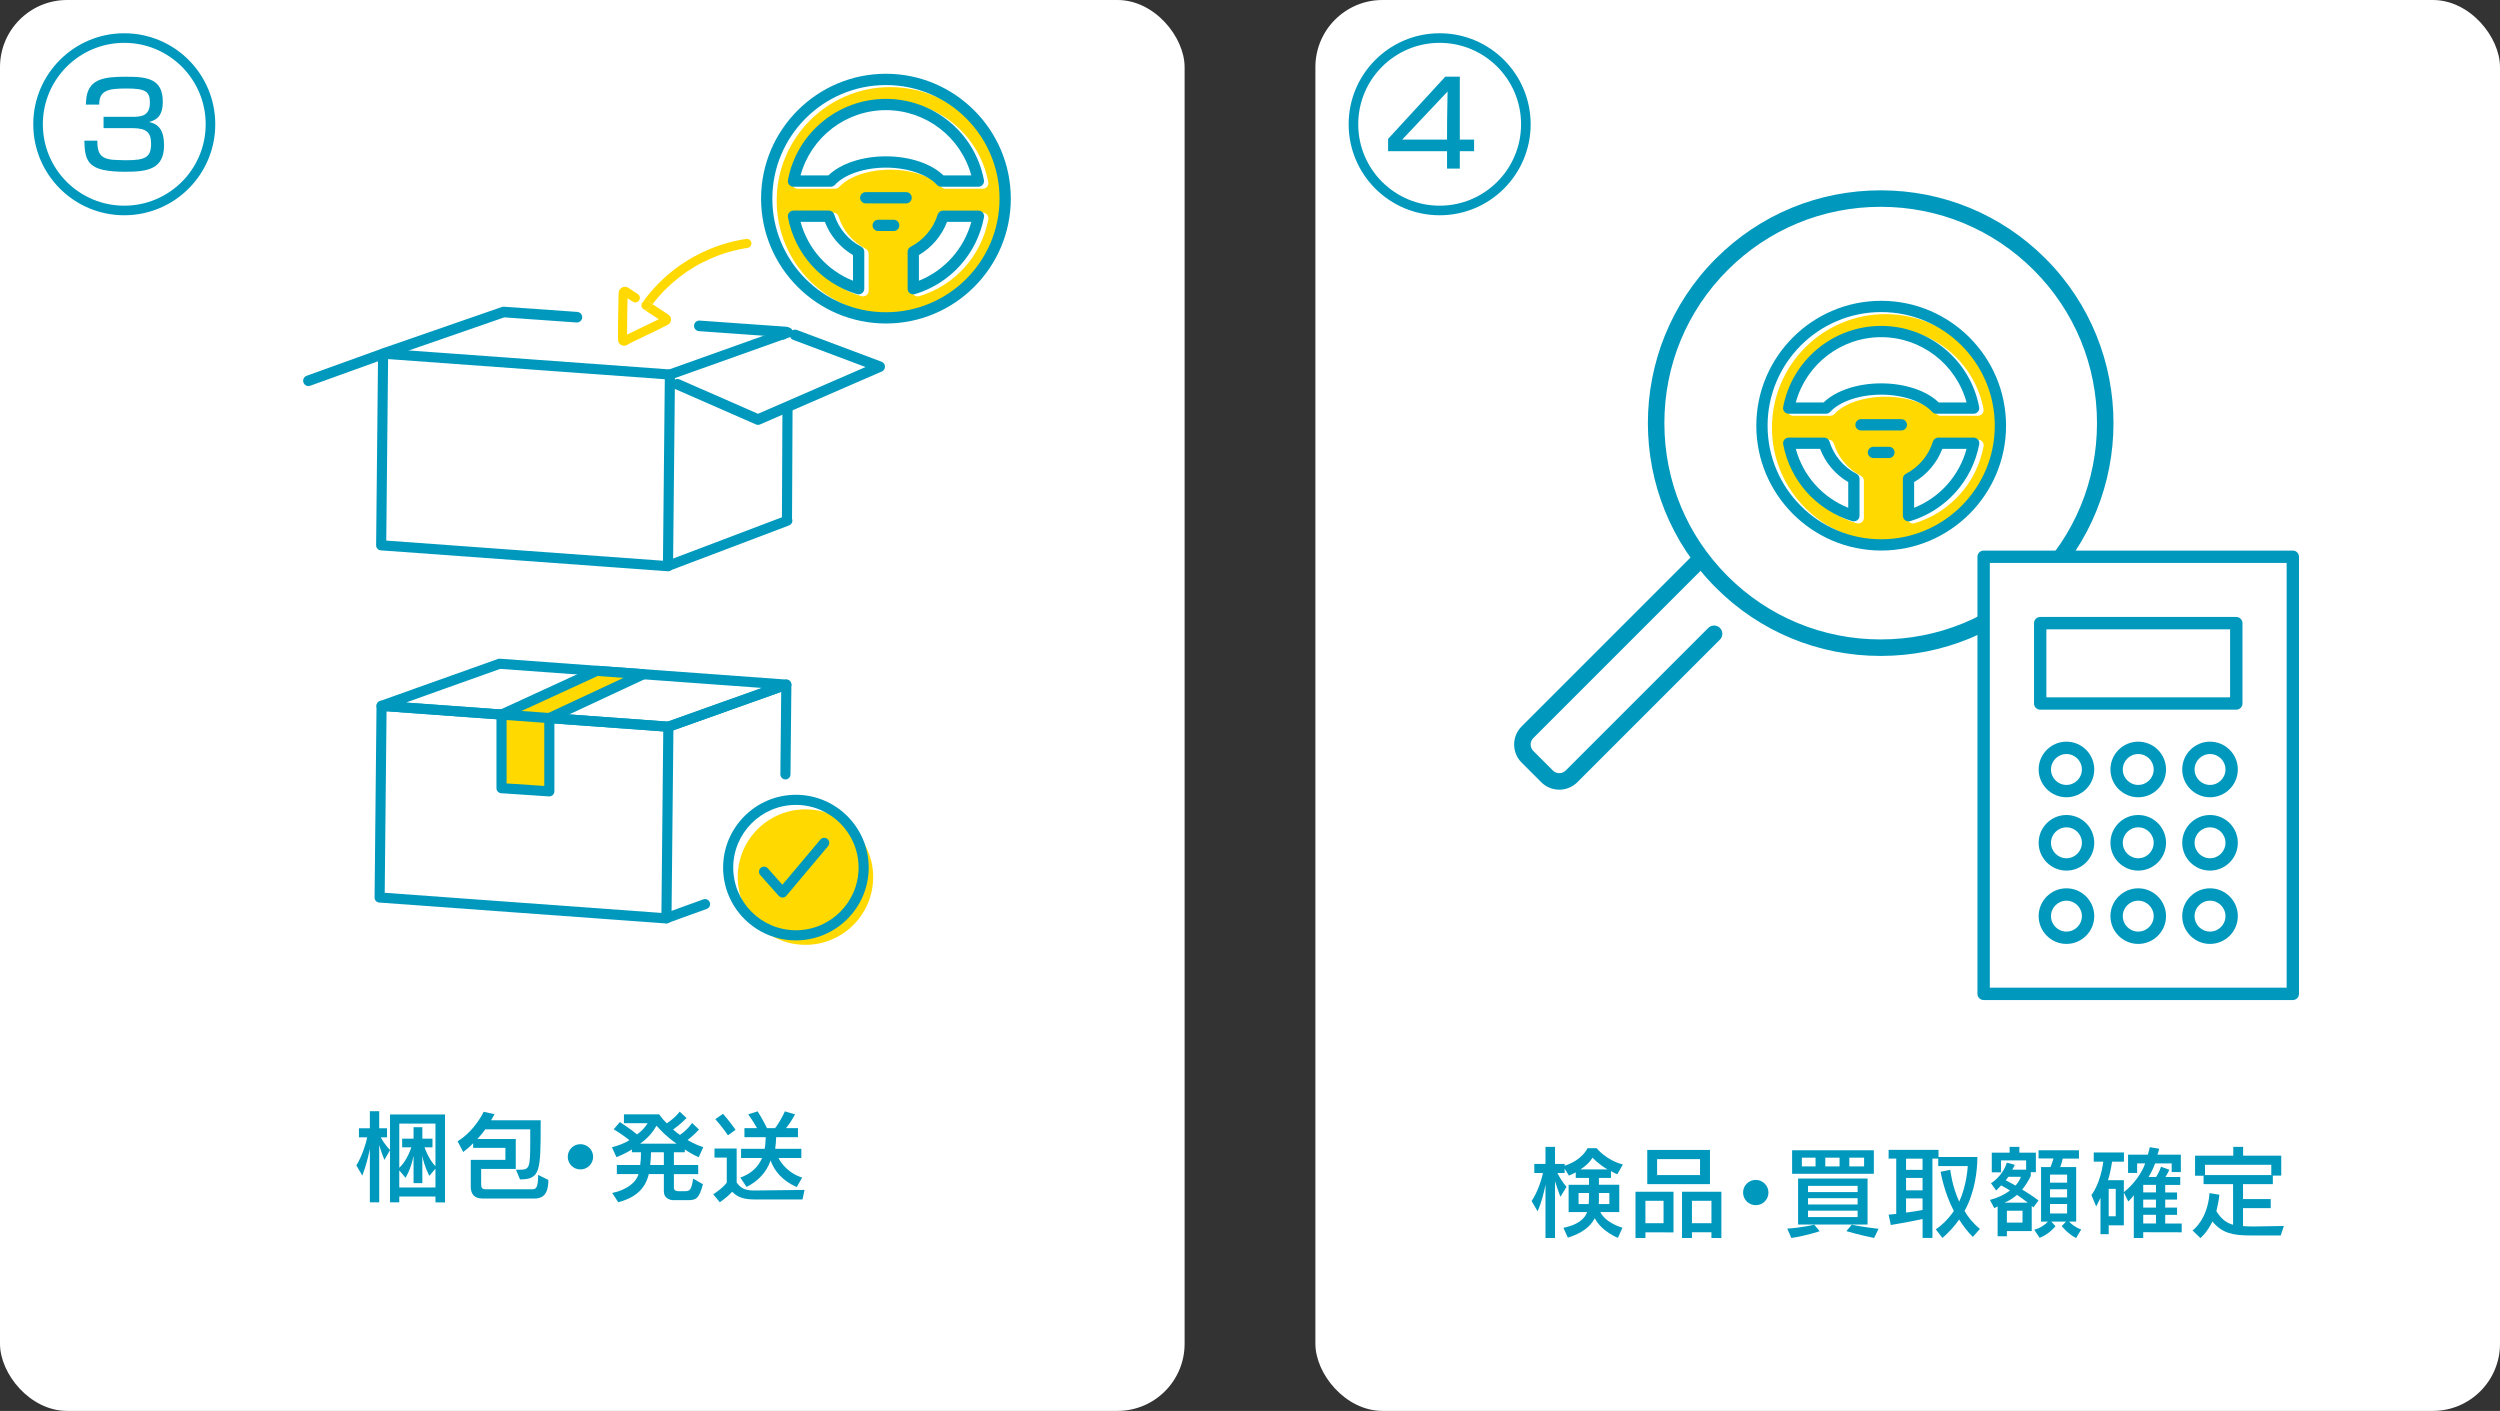
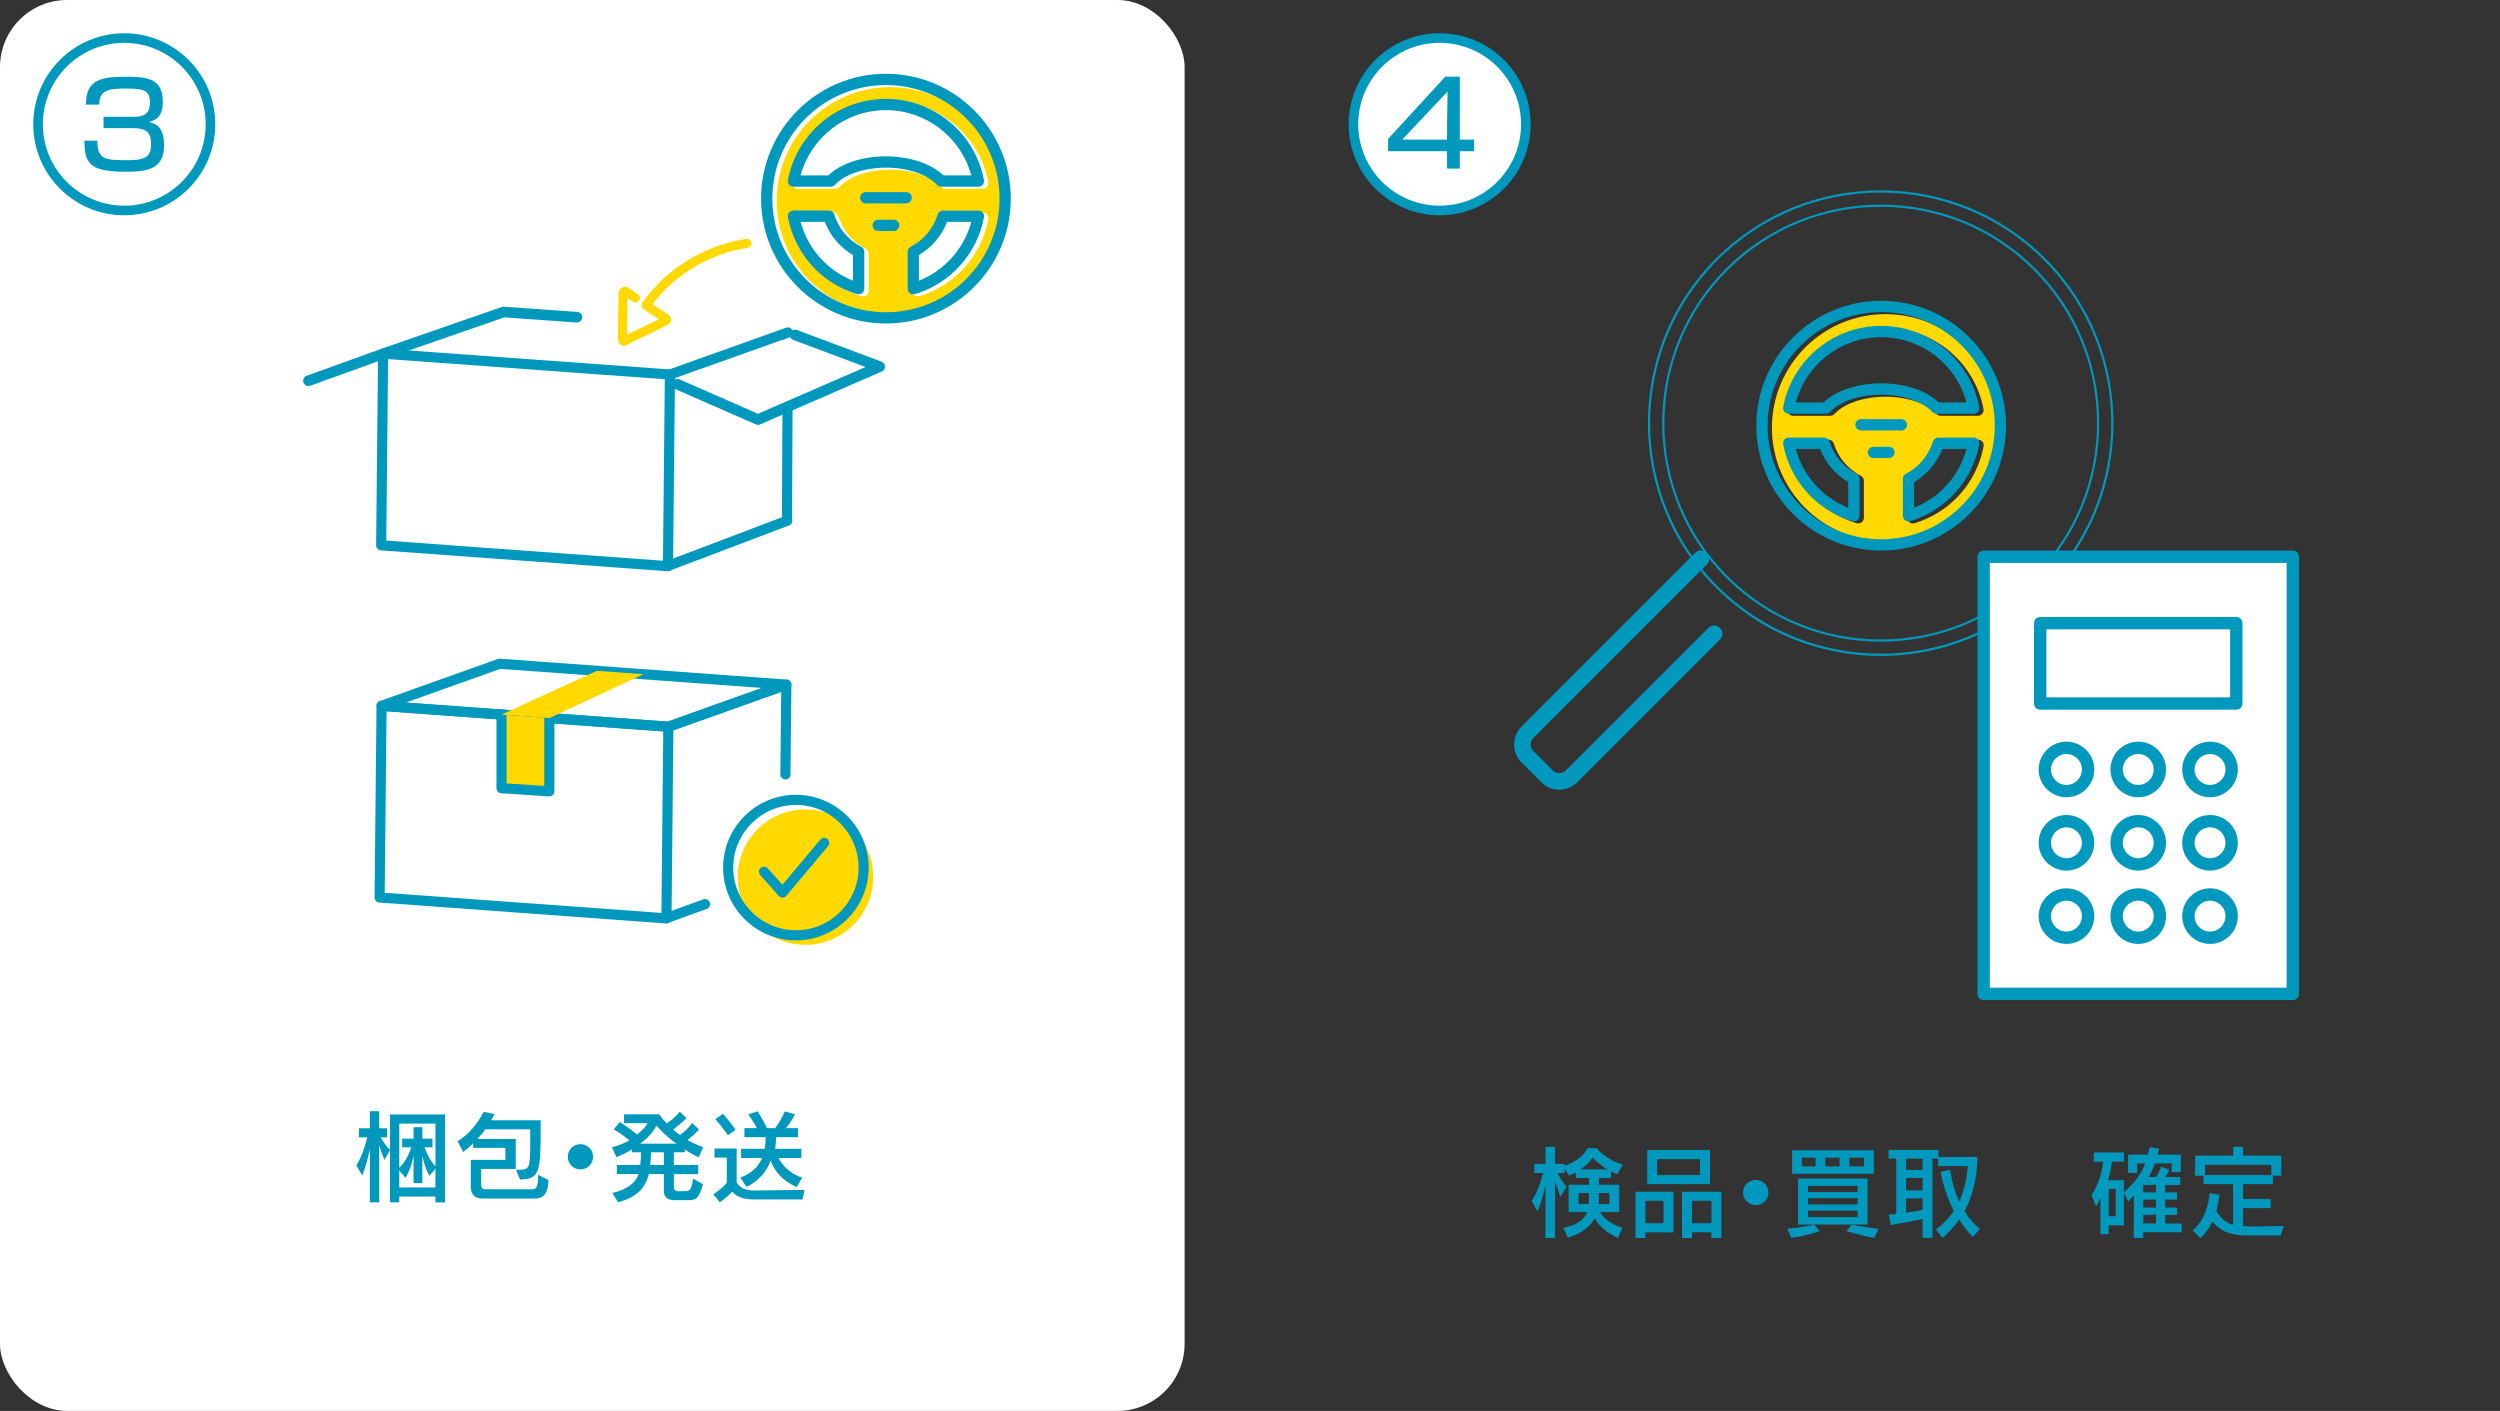
<svg xmlns="http://www.w3.org/2000/svg" id="_レイヤー_2" viewBox="0 0 1066.3 601.78">
  <rect x="0" y="0" width="1066.3" height="601.78" fill="#333333" stroke="none" />
  <defs>
    <style>.cls-1{fill:#0099bd;}.cls-2{stroke-miterlimit:10;stroke-width:4.09px;}.cls-2,.cls-3,.cls-4{fill:#fff;}.cls-2,.cls-3,.cls-5{stroke:#0099bd;}.cls-6{fill:#ffd900;}.cls-3,.cls-5{stroke-linecap:round;stroke-linejoin:round;stroke-width:4.52px;}.cls-5{fill:none;}</style>
  </defs>
  <g id="_レイヤー_1-2">
    <rect class="cls-4" width="505.26" height="601.78" rx="28.63" ry="28.63" />
    <path class="cls-1" d="M185.73,512.82v-2.47h-15.43v2.47h-3.95v-22.26l-2.39,4.16s-1.23-2.88-2.22-6.38v24.49h-3.99v-22.76c-.62,3.05-1.61,7.12-3.21,11.36l-2.55-4.36c2.3-3.66,4.12-9.18,4.61-11.98h-3.5v-3.87h4.65v-7.28h3.99v7.28h3.33v3.87h-2.67c1.81,3.33,3.62,5.06,3.95,5.35v-15.1h23.46v37.53l-4.07-.04ZM185.73,479.24h-15.43v18.85c3.33-3,5.14-8.72,5.14-8.72h-3.91v-3.7h4.86v-4.9h3.75v4.9h4.32v3.7h-3.38s1.56,4.81,4.65,8.07v-18.19ZM185.73,498.46l-2.59,3.04s-2.06-3.58-3-8.52v11.65h-3.75v-11.73c-1.07,5.8-3.42,9.46-3.42,9.46l-2.67-3.17v7.28h15.43v-8.02Z" />
    <path class="cls-1" d="M205.65,511.18c-3.5,0-4.86-2.1-4.86-5.02v-11.44h14.77v-5.14h-13.75v-1.97c-1.28,1.36-2.55,2.47-4.24,3.75l-2.39-4.57c7.49-4.65,11.11-12.59,11.11-12.59l4.65,1.03s-.54,1.03-1.48,2.59h21.15v1.93c0,19.88-.25,23.29-8.81,23.29l-1.73-4.12h1.11c4.73,0,4.98-.37,4.98-12.55v-4.69h-19.18c-.91,1.32-2.06,2.76-3.37,4.12h16.38v12.76h-14.77v6.3c0,1.69.37,2.39,1.85,2.39h19.83c1.56,0,2.63-.25,2.63-6.13l4.36,2.14c0,7.16-3.29,7.94-6.01,7.94h-22.26Z" />
    <path class="cls-1" d="M247.55,498.79c-2.96,0-5.39-2.39-5.39-5.39s2.43-5.39,5.39-5.39,5.43,2.39,5.43,5.39-2.43,5.39-5.43,5.39Z" />
    <path class="cls-1" d="M287.06,511.88s-3.91,0-3.91-3.79v-7.33h-6.42c-1.4,5.76-4.98,9.88-13.05,12.02l-2.55-3.95c6.63-1.4,10.45-4.9,11.19-8.07h-9.22v-3.87h9.96c.25-1.65.33-3.29.33-5.43h-3.87v-1.19c-2.14,1.36-4.49,2.43-6.58,3.29l-1.93-4.24c2.92-.74,5.68-1.85,7.45-3-2.63-2.22-6.71-4.65-6.71-4.65l2.63-3.09s4.73,3.04,7.33,5.27c3.13-2.22,4.49-4.77,4.49-4.77h-10.08v-3.79h15.06s.95,1.6,3.21,3.83c3.74-2.43,5.51-4.98,5.51-4.98l2.92,2.72s-2.51,2.67-5.72,4.9c.82.74,1.73,1.52,2.88,2.3,3.5-2.35,5.19-5.1,5.19-5.1l2.96,2.8s-2.02,2.3-4.86,4.49c1.77,1.07,4.24,2.26,6.67,3.05l-1.93,4.28c-2.26-.99-4.49-2.3-5.93-3.33v1.23h-4.65v5.43h10.37v3.87h-10.37v5.76c0,1.56,1.73,1.52,1.73,1.52h2.88c1.98,0,2.88-.25,3.58-5.35l4.2,2.39c-1.77,6.67-3.25,6.79-6.75,6.79h-6.01ZM288.58,487.8c-4.53-3.17-6.71-5.64-8.56-7.65-1.65,2.84-3.7,5.31-7,7.65h15.56ZM283.15,491.47h-5.47c0,1.81-.17,3.79-.37,5.43h5.84v-5.43Z" />
    <path class="cls-1" d="M321.84,511.59c-4.9,0-7.45-1.11-9.55-3.29-1.03,1.15-2.72,2.72-5.27,4.49l-2.8-3.38c4.98-3.37,5.76-5.06,5.76-5.06v-10.62h-5.23v-3.87h9.46v14.49c1.52,2.06,2.92,3.42,7.45,3.42h.21l21.28-.25-.86,4.07h-20.45ZM310.48,484.22s-2.55-3.79-5.39-6.87l3.29-2.3c2.92,3.33,5.35,6.83,5.35,6.83l-3.25,2.35ZM339.82,506.32c-6.17-2.76-9.55-6.87-11.15-11.36-1.56,4.77-5.35,8.93-10.25,11.28l-2.67-3.99c4.77-1.65,7.7-4.65,9.3-8.35h-8.97v-3.91h10.08c.29-1.61.37-3.58.45-4.94h-9.09v-3.87h5.35c-1.56-2.96-3.75-5.88-3.75-5.88l4.03-1.28s2.14,3.33,3.99,7.16h3.46c2.63-3.5,4.16-7.16,4.16-7.16l4.36,1.28s-1.81,3.42-3.87,5.88h5.1v3.87h-9.3c-.08,1.6-.16,3.25-.41,4.94h11.15v3.91h-9.75c1.23,2.43,4.4,6.63,10.12,8.35l-2.35,4.07Z" />
    <circle class="cls-6" cx="343.54" cy="374.1" r="28.89" />
    <path class="cls-1" d="M339.47,401.09c-17.12,0-31.05-13.93-31.05-31.05s13.93-31.05,31.05-31.05,31.05,13.93,31.05,31.05-13.93,31.05-31.05,31.05ZM339.47,343.31c-14.74,0-26.73,11.99-26.73,26.73s11.99,26.73,26.73,26.73,26.73-11.99,26.73-26.73-11.99-26.73-26.73-26.73Z" />
    <path class="cls-1" d="M333.75,382.82c-.62,0-1.2-.26-1.61-.72l-7.88-8.86c-.79-.89-.71-2.26.18-3.05.89-.79,2.26-.71,3.05.18l6.22,6.99,16.18-19.25c.77-.91,2.13-1.03,3.04-.26.91.77,1.03,2.13.26,3.04l-17.78,21.17c-.4.48-1,.76-1.62.77-.01,0-.02,0-.03,0Z" />
    <path class="cls-1" d="M284.25,393.87c-.05,0-.1,0-.16,0l-122.33-8.91c-1.14-.08-2.01-1.04-2-2.18l.83-81.74c0-.6.26-1.16.7-1.57.44-.4,1.02-.61,1.62-.57l122.33,8.91c1.14.08,2.01,1.04,2,2.18l-.83,81.74c0,.6-.26,1.16-.7,1.57-.4.37-.92.57-1.46.57ZM164.09,380.79l118.02,8.59.78-77.41-118.02-8.59-.78,77.41Z" />
    <path class="cls-1" d="M284.15,393.79c-.88,0-1.71-.55-2.03-1.43-.41-1.12.17-2.36,1.3-2.77l16.55-5.99c1.12-.41,2.36.17,2.77,1.3.41,1.12-.17,2.36-1.3,2.77l-16.55,5.99c-.24.09-.49.13-.74.13Z" />
    <path class="cls-1" d="M335,332.45s-.01,0-.02,0c-1.19-.01-2.15-.99-2.14-2.18l.36-35.18-47.4,16.91c-1.12.4-2.36-.18-2.76-1.31-.4-1.12.19-2.36,1.31-2.76l50.31-17.95c.66-.24,1.4-.13,1.98.28.57.41.91,1.08.91,1.78l-.39,38.28c-.01,1.19-.98,2.14-2.16,2.14Z" />
    <path class="cls-1" d="M285.07,312.12c-.05,0-.1,0-.16,0l-122.33-8.91c-1.02-.07-1.85-.85-1.98-1.86-.14-1.01.45-1.98,1.41-2.33l50.32-17.95c.28-.1.58-.14.88-.12l122.33,8.91c1.02.07,1.85.85,1.98,1.86.14,1.01-.45,1.98-1.41,2.33l-50.31,17.95c-.23.08-.48.13-.73.13ZM173.12,299.65l111.66,8.13,40.23-14.36-111.66-8.13-40.23,14.36Z" />
    <polygon class="cls-6" points="234.3 306.27 234.3 337.53 213.92 336.17 213.92 304.79 234.3 306.27" />
    <path class="cls-1" d="M234.3,339.69s-.1,0-.14,0l-20.39-1.36c-1.13-.08-2.02-1.02-2.02-2.16v-31.39c0-1.19.97-2.16,2.16-2.16s2.16.97,2.16,2.16v29.37l16.07,1.07v-28.96c0-1.19.97-2.16,2.16-2.16s2.16.97,2.16,2.16v31.26c0,.6-.25,1.17-.68,1.58-.4.38-.93.58-1.48.58Z" />
    <polygon class="cls-6" points="234.3 306.27 274.38 287.57 254.54 286.12 213.92 304.78 234.3 306.27" />
-     <path class="cls-1" d="M234.3,308.43c-.05,0-.1,0-.16,0l-20.38-1.48c-.98-.07-1.79-.8-1.97-1.77-.18-.97.33-1.94,1.22-2.35l40.62-18.66c.33-.15.7-.22,1.06-.19l19.84,1.45c.98.07,1.79.8,1.97,1.76.18.97-.32,1.93-1.21,2.35l-40.08,18.7c-.29.13-.6.2-.91.2ZM222.45,303.24l11.44.83,32.05-14.95-11.01-.8-32.48,14.92Z" />
    <path class="cls-1" d="M284.91,243.65c-.05,0-.1,0-.16,0l-122.33-8.91c-1.14-.08-2.01-1.04-2-2.18l.83-81.74c0-.6.26-1.16.7-1.57.44-.4,1.02-.61,1.62-.57l122.33,8.91c1.14.08,2.01,1.04,2,2.18l-.83,81.74c0,.6-.26,1.16-.7,1.57-.4.37-.92.57-1.46.57ZM164.75,230.57l118.02,8.59.78-77.41-118.02-8.59-.78,77.41Z" />
    <path class="cls-1" d="M284.81,243.57c-.88,0-1.71-.55-2.03-1.43-.41-1.12.17-2.36,1.3-2.77l50.98-19.33c1.12-.41,2.36.17,2.77,1.3.41,1.12-.17,2.36-1.3,2.77l-50.98,19.33c-.24.09-.49.13-.74.13Z" />
    <path class="cls-1" d="M335.66,223.48s-.01,0-.02,0c-1.19-.01-2.15-.99-2.14-2.18l.36-76.43-47.4,16.91c-1.12.4-2.36-.18-2.76-1.31-.4-1.12.19-2.36,1.31-2.76l50.31-17.95c.66-.24,1.4-.13,1.98.28.57.41.91,1.08.91,1.78l-.39,79.52c-.01,1.19-.98,2.14-2.16,2.14Z" />
    <path class="cls-6" d="M274.43,131.79c-.79-.56-1.03-1.6-.61-2.44.02-.04.05-.09.07-.13.01-.02.03-.05.05-.06.59-.89,1.79-1.13,2.68-.54l1.71,1.13c-.41.53-.8,1.06-1.18,1.6-.38.53-.97.81-1.58.81-.39,0-.79-.12-1.13-.36Z" />
    <path class="cls-6" d="M301.56,106.73c5.32-2.33,10.94-3.95,16.71-4.83,1.06-.16,2.05.57,2.21,1.63.16,1.06-.57,2.05-1.63,2.21-5.43.83-10.72,2.36-15.74,4.56-9.77,4.24-18.3,10.94-24.79,19.45l-1.71-1.13c-.89-.59-2.09-.34-2.68.54.01-.03.03-.05.05-.07.22-.31.44-.61.67-.92,6.96-9.41,16.24-16.81,26.91-21.44Z" />
    <path class="cls-6" d="M273.82,129.35c-.42.84-.17,1.88.61,2.44.34.24.74.36,1.13.36.61,0,1.2-.28,1.58-.81.38-.54.78-1.07,1.18-1.6l6.7,4.42c.83.55,1.28,1.48,1.19,2.42-.09.84-.6,1.57-1.36,1.93-1.9,1.06-5.7,2.87-9.38,4.62-3.08,1.46-6.88,3.27-7.64,3.77-.47.37-1.04.57-1.63.57-.26,0-.52-.04-.77-.12-.89-.27-1.57-1.01-1.77-1.92-.03-.12-.04-.25-.05-.37-.11-4.57.09-13.45.2-18.22l.04-1.89c0-.06,0-.13.01-.2.11-.97.74-1.82,1.62-2.21.84-.38,1.78-.3,2.51.21l4.06,2.67c.89.59,1.14,1.79.55,2.68-.59.9-1.79,1.15-2.69.56l-2.24-1.47c-.08,3.82-.24,10.8-.21,15.51,1.42-.72,3.51-1.72,6.32-3.06,2.48-1.18,5.2-2.47,7.19-3.48l-6.52-4.3c-.84-.55-1.1-1.63-.66-2.51Z" />
    <path class="cls-6" d="M379.72,37.15c-26.71,0-48.45,21.73-48.45,48.45s21.73,48.45,48.45,48.45,48.45-21.73,48.45-48.45-21.73-48.45-48.45-48.45ZM391.37,126.42c-.51,0-1.01-.16-1.43-.47-.61-.45-.97-1.17-.97-1.93v-15.77c0-.9.5-1.73,1.31-2.14,5.5-2.83,9.69-7.84,11.5-13.72.31-1.01,1.25-1.7,2.3-1.7h15.09c.72,0,1.4.32,1.86.87.46.55.65,1.28.51,1.99-2.96,15.6-14.24,28.16-29.45,32.78-.23.07-.47.1-.7.1ZM368.08,126.42c-.23,0-.47-.03-.7-.1-15.21-4.62-26.49-17.18-29.45-32.78-.13-.7.05-1.43.51-1.99.46-.55,1.14-.87,1.86-.87h15.09c1.06,0,1.99.69,2.3,1.7,1.81,5.88,6,10.89,11.5,13.72.8.41,1.31,1.24,1.31,2.14v15.77c0,.76-.36,1.48-.97,1.94-.42.31-.92.47-1.43.47ZM419.16,80.51h-15.91c-.68,0-1.33-.29-1.78-.79-4.06-4.47-12.59-7.35-21.75-7.35s-17.69,2.89-21.75,7.35c-.46.5-1.1.79-1.78.79h-15.91c-.72,0-1.4-.32-1.86-.87-.46-.55-.65-1.28-.51-1.99,3.8-20.06,21.38-34.61,41.8-34.61s38,14.56,41.8,34.61c.13.7-.05,1.43-.51,1.99-.46.55-1.14.87-1.86.87Z" />
    <path class="cls-1" d="M377.87,137.98c-29.37,0-53.26-23.89-53.26-53.26s23.89-53.26,53.26-53.26,53.26,23.89,53.26,53.26-23.89,53.26-53.26,53.26ZM377.87,36.28c-26.71,0-48.45,21.73-48.45,48.45s21.73,48.45,48.45,48.45,48.45-21.73,48.45-48.45-21.73-48.45-48.45-48.45ZM389.52,125.55c-.51,0-1.01-.16-1.43-.47-.61-.45-.97-1.17-.97-1.93v-15.77c0-.9.5-1.73,1.31-2.14,5.5-2.83,9.69-7.84,11.5-13.72.31-1.01,1.25-1.7,2.3-1.7h15.09c.72,0,1.4.32,1.86.87.46.55.65,1.28.51,1.99-2.96,15.6-14.24,28.16-29.45,32.78-.23.07-.47.1-.7.1ZM391.93,108.79v10.95c11-4.41,19.26-13.68,22.36-25.12h-10.35c-2.25,5.91-6.53,10.96-12.01,14.17ZM366.22,125.55c-.23,0-.47-.03-.7-.1-15.21-4.62-26.49-17.18-29.45-32.78-.13-.7.05-1.43.51-1.99.46-.55,1.14-.87,1.86-.87h15.09c1.06,0,1.99.69,2.3,1.7,1.81,5.88,6,10.89,11.5,13.72.8.41,1.31,1.24,1.31,2.14v15.77c0,.76-.36,1.48-.97,1.94-.42.31-.92.47-1.43.47ZM341.46,94.62c3.1,11.44,11.35,20.71,22.36,25.12v-10.95c-5.48-3.21-9.75-8.25-12.01-14.17h-10.35ZM417.31,79.64h-15.91c-.68,0-1.33-.29-1.78-.79-4.06-4.47-12.59-7.35-21.75-7.35s-17.69,2.89-21.75,7.35c-.46.5-1.1.79-1.78.79h-15.91c-.72,0-1.4-.32-1.86-.87-.46-.55-.65-1.28-.51-1.99,3.8-20.06,21.38-34.61,41.8-34.61s38,14.56,41.8,34.61c.13.7-.05,1.43-.51,1.99-.46.55-1.14.87-1.86.87ZM402.42,74.82h11.86c-4.42-16.29-19.29-27.84-36.41-27.84s-31.99,11.54-36.41,27.84h11.86c5.19-5.05,14.46-8.14,24.55-8.14s19.36,3.1,24.55,8.14Z" />
    <path class="cls-1" d="M386.47,86.76h-17.2c-1.33,0-2.41-1.08-2.41-2.41s1.08-2.41,2.41-2.41h17.2c1.33,0,2.41,1.08,2.41,2.41s-1.08,2.41-2.41,2.41Z" />
    <path class="cls-1" d="M381.17,98.54h-6.59c-1.33,0-2.41-1.08-2.41-2.41s1.08-2.41,2.41-2.41h6.59c1.33,0,2.41,1.08,2.41,2.41s-1.08,2.41-2.41,2.41Z" />
-     <line class="cls-5" x1="298.28" y1="138.99" x2="335.09" y2="141.6" />
    <polyline class="cls-5" points="131.56 162.4 164.9 150.37 214.77 133.08 246.06 135.29" />
    <polyline class="cls-3" points="288.97 163.91 323.3 178.95 375.19 156.39 339.1 142.85" />
    <circle class="cls-2" cx="53" cy="53" r="36.77" />
    <path class="cls-1" d="M53.97,68.34c7.89,0,10.47-1.22,10.47-6.97,0-4.77-1.8-6.72-7.99-6.72h-12.28v-4.82h12.32c3.8,0,7.45-.39,7.45-6.09,0-4.87-2.09-5.99-9.94-5.99s-11.69.73-11.69,6.87h-5.7s.15-2.48.29-3.41c1.36-7.7,7.84-8.48,16.9-8.48s15.64.83,15.64,10.67c0,6.28-2.87,7.84-5.85,8.62,3.9.88,6.38,3.26,6.38,9.99,0,10.13-7.06,11.25-16.42,11.25-16.07,0-17.34-4.14-17.58-13.25h5.55c0,4.48.78,7.21,5.46,7.99,1.32.24,3.46.24,6.28.34h.68Z" />
-     <rect class="cls-4" x="561.04" y="0" width="505.26" height="601.78" rx="28.63" ry="28.63" />
    <path class="cls-1" d="M690.08,527.98s-7-2.72-9.88-8.4c-1.81,3.58-5.43,6.42-11.48,8.31l-1.89-4.2c5.8-1.19,9.01-3.58,10.12-6.71h-7.9v-11.65h8.68v-2.92h-5.64v-2.39c-.86.49-1.85.95-2.92,1.4l-1.81-2.96v1.85h-3.09c2.02,4.03,3.91,5.88,3.91,5.88l-2.63,4.28s-1.15-2.96-2.3-6.67v24.24h-4.07v-22.76c-.58,3.05-1.6,7.37-3.37,11.36l-2.55-4.36c2.39-3.54,4.32-9.05,4.81-11.98h-3.66v-3.87h4.77v-7.28h4.07v7.28h4.12v.78c7.61-2.47,9.75-7.49,9.75-7.49h3.87s3.95,5.06,11.19,6.96l-2.35,4.16c-.95-.29-1.85-.91-2.72-1.36v2.92h-5.14v2.92h8.68v11.65h-8.11c2.59,4.9,9.47,6.67,9.47,6.67l-1.93,4.32ZM677.73,508.84h-4.44v4.73h4.32c.08-.86.12-1.65.12-2.51v-2.22ZM685.63,498.76c-3.75-2.1-6.38-4.98-6.38-4.98,0,0-1.4,2.59-5.14,4.98h11.52ZM686.41,508.84h-4.44v2.22c0,.86,0,1.65-.08,2.51h4.53v-4.73Z" />
    <path class="cls-1" d="M701.81,525.59v2.43h-4.24v-19.71h16.21v17.33l-11.98-.04ZM709.54,512.17h-7.74v9.55h7.74v-9.55ZM702.59,505.05v-14.57h26.75v14.57h-26.75ZM725.1,494.4h-18.31v6.79h18.31v-6.79ZM729.96,528.02v-2.43h-8.31v2.43h-4.24v-19.71h16.79v19.75l-4.24-.04ZM729.96,512.17h-8.31v9.55h8.31v-9.55Z" />
    <path class="cls-1" d="M748.85,514.03c-2.96,0-5.39-2.39-5.39-5.39s2.43-5.39,5.39-5.39,5.43,2.39,5.43,5.39-2.43,5.39-5.43,5.39Z" />
    <path class="cls-1" d="M764.04,528.02l-1.73-3.99c5.93-.37,11.52-1.65,11.52-1.65l2.3,2.76s-5.93,1.98-12.1,2.88ZM764.37,500.65v-10.04h34.86v10.04h-34.86ZM766.92,522.3v-19.63h29.63v19.63h-29.63ZM774.37,493.78h-5.84v3.7h5.84v-3.7ZM792.31,505.8h-21.15v2.63h21.15v-2.63ZM792.31,511.06h-21.15v2.67h21.15v-2.67ZM792.31,516.37h-21.15v2.72h21.15v-2.72ZM784.61,493.78h-6.09v3.7h6.09v-3.7ZM799.35,528.02c-5.68-1.11-11.85-2.92-11.85-2.92l2.3-2.72s4.98,1.03,11.44,1.73l-1.89,3.91ZM795.07,493.78h-6.3v3.7h6.3v-3.7Z" />
    <path class="cls-1" d="M841.45,527.56c-2.43-2.35-4.32-5.02-5.84-7.41-1.77,2.63-4.49,5.64-7.12,7.86l-2.84-3.66c2.88-1.97,5.72-4.86,7.7-7.86-4.24-8.02-5.64-16.71-5.64-16.71l4.12-.86s.7,6.96,3.83,13.62c3.29-7.24,3.62-15.19,3.62-15.19h-12.59v-3.17h-2.47v33.83h-4.2v-8.07c-5.64,1.23-13.54,2.55-13.54,2.55l-.95-4.44s1.23-.04,3.25-.29v-23.58h-3.25v-3.75h21.28v3.05h16.58c0,5.51-.99,14.98-5.47,23,1.56,2.76,3.7,5.31,6.54,7.7l-3,3.37ZM820.01,494.19h-7.04v4.77h7.04v-4.77ZM820.01,502.42h-7.04v5.27h7.04v-5.27ZM820.01,511.14h-7.04v6.05c2.26-.25,4.9-.7,7.04-1.11v-4.94Z" />
-     <path class="cls-1" d="M855.98,525.1v2.18h-3.95v-12.72s-.99.58-1.44.7l-1.85-3.46c3.58-.95,6.42-2.39,8.56-4.03-1.48-.91-2.84-1.69-3.75-2.18-1.15,1.23-2.14,2.18-2.14,2.18l-2.22-3.09s4.86-2.8,6.75-8.77l3.42.91c-.29.7-.66,1.4-1.11,2.06h5.93v-3.95h-10.7v5.1h-3.95v-8.4h7.61v-2.47h4.16v2.47h7.04v8.35h-2.18v1.56c-.86,1.85-2.06,3.87-3.66,5.84,2.26,1.32,4.69,2.92,6.95,4.65l-2.18,2.96c-.21-.21-.45-.41-.7-.62v10.7h-10.58ZM864.87,512.96c-1.48-1.15-3-2.3-4.57-3.33-1.48,1.32-3.25,2.47-5.39,3.33h9.96ZM856.6,501.93c-.29.45-.66.95-1.11,1.48.99.54,2.47,1.28,4.16,2.26,1.11-1.23,1.89-2.51,2.3-3.74h-5.35ZM862.65,516.41h-6.67v5.06h6.67v-5.06ZM885.49,528.06c-3.7-1.93-6.13-5.1-6.13-5.1l1.85-1.93h-6.3l1.81,1.98s-2.8,3.5-6.79,4.94l-2.3-3.46c2.51-.62,4.9-2.26,5.8-3.46h-2.88v-23.25h4.03c.49-1.15.99-2.67,1.28-3.66h-6.38v-3.5h17.24v3.54h-6.91c-.29,1.15-.66,2.55-1.07,3.62h6.79v23.25h-3.05c.95,1.03,2.67,2.47,5.19,3.37l-2.18,3.66ZM881.66,500.98h-7.28v3.46h7.28v-3.46ZM881.66,507.24h-7.28v3.46h7.28v-3.46ZM881.66,513.53h-7.28v4.03h7.28v-4.03Z" />
    <path class="cls-1" d="M914.13,525.55v2.47h-4.03v-18.23c-.58.82-1.44,1.85-2.35,2.68l-1.89-3.87v14.03h-6.46v3.79h-3.5v-15.51c-.95,2.06-1.85,3.66-1.85,3.66l-2.02-4.86s3.83-4.65,5.06-14.24h-4.07v-3.91h12.88v3.91h-5.06c-.45,2.92-.99,5.51-1.73,7.9h6.75v5.1c4.49-3.5,7.86-8.56,9.09-12.26h-3.42v4.07h-3.87v-7.78h8.44c.58-1.97.82-3.21.82-3.21l3.99.66s-.21,1.28-.74,2.55h10v7.41h-3.91v-3.7h-7.08c-.54,1.61-1.65,3.99-2.76,5.8h3.21c1.4-2.26,2.1-4.36,2.1-4.36l3.54,1.28s-.66,1.48-1.69,3.09h6.34v3.37h-6.42v3.21h5.06v3.05h-5.06v3.42h5.06v3.09h-5.06v3.7h7.04v3.74l-16.42-.04ZM902.4,507.07h-3v11.69h3v-11.69ZM919.56,505.38h-5.43v3.21h5.43v-3.21ZM919.56,511.64h-5.43v3.42h5.43v-3.42ZM919.56,518.14h-5.43v3.7h5.43v-3.7Z" />
    <path class="cls-1" d="M959.94,526.95c-7.53,0-12.18-.95-16.3-5.97-2.3,4.86-5.14,7.08-5.14,7.08l-3.33-3.25s6.38-4.4,7.24-15.93l4.2.7c-.16,1.93-.86,5.47-1.28,7.04,2.02,3.17,4.16,4.98,7.12,5.76v-17.33h-12.59v-3.58h-3.62v-8.56h16.3v-3.75h4.2v3.75h16.26v8.52h-3.58v3.62h-12.72v6.38h11.81v3.87h-11.81v7.66c1.32.08,2.59.16,4.36.16,5.06-.04,13.05-.21,13.05-.21l-1.32,4.03h-12.84ZM968.75,496.82h-28.27v4.36h28.27v-4.36Z" />
    <path class="cls-6" d="M804.22,133.98c-26.71,0-48.45,21.73-48.45,48.45s21.73,48.45,48.45,48.45,48.45-21.73,48.45-48.45-21.73-48.45-48.45-48.45ZM815.87,223.26c-.51,0-1.01-.16-1.43-.47-.61-.45-.97-1.17-.97-1.93v-15.77c0-.9.5-1.73,1.31-2.14,5.5-2.83,9.69-7.84,11.5-13.72.31-1.01,1.25-1.7,2.3-1.7h15.09c.72,0,1.4.32,1.86.87.46.55.65,1.28.51,1.99-2.96,15.6-14.24,28.16-29.45,32.78-.23.07-.47.1-.7.1ZM792.57,223.26c-.23,0-.47-.03-.7-.1-15.21-4.62-26.49-17.18-29.45-32.78-.13-.7.05-1.43.51-1.99.46-.55,1.14-.87,1.86-.87h15.09c1.06,0,1.99.69,2.3,1.7,1.81,5.88,6,10.89,11.5,13.72.8.41,1.31,1.24,1.31,2.14v15.77c0,.76-.36,1.48-.97,1.94-.42.31-.92.47-1.43.47ZM843.65,177.34h-15.91c-.68,0-1.33-.29-1.78-.79-4.06-4.47-12.59-7.35-21.75-7.35s-17.69,2.89-21.75,7.35c-.46.5-1.1.79-1.78.79h-15.91c-.72,0-1.4-.32-1.86-.87-.46-.55-.65-1.28-.51-1.99,3.8-20.06,21.38-34.61,41.8-34.61s38,14.56,41.8,34.61c.13.7-.05,1.43-.51,1.99-.46.55-1.14.87-1.86.87Z" />
    <path class="cls-1" d="M802.36,234.82c-29.37,0-53.26-23.89-53.26-53.26s23.89-53.26,53.26-53.26,53.26,23.89,53.26,53.26-23.89,53.26-53.26,53.26ZM802.36,133.11c-26.71,0-48.45,21.73-48.45,48.45s21.73,48.45,48.45,48.45,48.45-21.73,48.45-48.45-21.73-48.45-48.45-48.45ZM814.01,222.38c-.51,0-1.01-.16-1.43-.47-.61-.45-.97-1.17-.97-1.93v-15.77c0-.9.5-1.73,1.31-2.14,5.5-2.83,9.69-7.84,11.5-13.72.31-1.01,1.25-1.7,2.3-1.7h15.09c.72,0,1.4.32,1.86.87.46.55.65,1.28.51,1.99-2.96,15.6-14.24,28.16-29.45,32.78-.23.07-.47.1-.7.1ZM816.42,205.63v10.95c11-4.41,19.26-13.68,22.36-25.12h-10.35c-2.25,5.91-6.53,10.96-12.01,14.17ZM790.71,222.38c-.23,0-.47-.03-.7-.1-15.21-4.62-26.49-17.18-29.45-32.78-.13-.7.05-1.43.51-1.99.46-.55,1.14-.87,1.86-.87h15.09c1.06,0,1.99.69,2.3,1.7,1.81,5.88,6,10.89,11.5,13.72.8.41,1.31,1.24,1.31,2.14v15.77c0,.76-.36,1.48-.97,1.94-.42.31-.92.47-1.43.47ZM765.95,191.46c3.1,11.44,11.35,20.71,22.36,25.12v-10.95c-5.48-3.21-9.75-8.25-12.01-14.17h-10.35ZM841.8,176.47h-15.91c-.68,0-1.33-.29-1.78-.79-4.06-4.47-12.59-7.35-21.75-7.35s-17.69,2.89-21.75,7.35c-.46.5-1.1.79-1.78.79h-15.91c-.72,0-1.4-.32-1.86-.87-.46-.55-.65-1.28-.51-1.99,3.8-20.06,21.38-34.61,41.8-34.61s38,14.56,41.8,34.61c.13.7-.05,1.43-.51,1.99-.46.55-1.14.87-1.86.87ZM826.91,171.65h11.86c-4.42-16.29-19.29-27.84-36.41-27.84s-31.99,11.54-36.41,27.84h11.86c5.19-5.05,14.46-8.14,24.55-8.14s19.36,3.1,24.55,8.14Z" />
    <path class="cls-1" d="M810.96,183.6h-17.2c-1.33,0-2.41-1.08-2.41-2.41s1.08-2.41,2.41-2.41h17.2c1.33,0,2.41,1.08,2.41,2.41s-1.08,2.41-2.41,2.41Z" />
    <path class="cls-1" d="M805.66,195.38h-6.59c-1.33,0-2.41-1.08-2.41-2.41s1.08-2.41,2.41-2.41h6.59c1.33,0,2.41,1.08,2.41,2.41s-1.08,2.41-2.41,2.41Z" />
-     <path class="cls-1" d="M802.15,279.29c-26.44,0-51.27-10.27-69.91-28.91-38.55-38.55-38.55-101.27,0-139.82,18.64-18.64,43.47-28.91,69.91-28.91s51.26,10.27,69.91,28.91c38.55,38.55,38.55,101.27,0,139.82-18.64,18.64-43.47,28.91-69.91,28.91ZM802.15,87.73c-24.81,0-48.11,9.64-65.6,27.13-17.5,17.5-27.13,40.79-27.13,65.61s9.64,48.11,27.13,65.61,40.79,27.13,65.6,27.13h0c24.81,0,48.1-9.63,65.6-27.13,17.5-17.5,27.13-40.79,27.13-65.61s-9.64-48.11-27.13-65.61c-17.5-17.5-40.79-27.13-65.61-27.13Z" />
    <path class="cls-1" d="M802.15,82.13c25.2,0,50.39,9.59,69.57,28.77,38.36,38.36,38.36,100.78,0,139.14-19.18,19.18-44.38,28.77-69.57,28.77s-50.39-9.59-69.57-28.77c-38.36-38.36-38.36-100.78,0-139.14,19.18-19.18,44.38-28.77,69.57-28.77M802.15,273.69c23.88,0,47.76-9.09,65.94-27.27,36.36-36.36,36.36-95.53,0-131.89-18.18-18.18-42.06-27.27-65.94-27.27s-47.76,9.09-65.94,27.27c-36.36,36.36-36.36,95.52,0,131.89,18.18,18.18,42.06,27.27,65.94,27.27M802.15,81.18h0c-26.57,0-51.51,10.32-70.25,29.05-38.73,38.73-38.73,101.76,0,140.49,18.73,18.73,43.68,29.05,70.25,29.05s51.51-10.32,70.25-29.05c38.73-38.73,38.73-101.76,0-140.49-18.73-18.73-43.68-29.05-70.25-29.05h0ZM802.15,272.73c-24.68,0-47.86-9.59-65.27-26.99-17.41-17.41-26.99-40.58-26.99-65.27s9.59-47.86,26.99-65.27c17.41-17.41,40.58-26.99,65.27-26.99s47.86,9.59,65.27,26.99c17.41,17.41,26.99,40.58,26.99,65.27s-9.59,47.86-26.99,65.27c-17.41,17.41-40.58,26.99-65.27,26.99h0Z" />
    <path class="cls-1" d="M665.08,336.33c-2.79,0-5.4-1.08-7.37-3.05l-8.36-8.36c-1.97-1.97-3.05-4.59-3.05-7.37s1.08-5.4,3.05-7.37l74.04-74.04c.58-.57,1.34-.89,2.15-.89s1.58.32,2.15.89c1.19,1.19,1.19,3.12,0,4.3l-74.04,74.04c-.82.82-1.27,1.91-1.27,3.07s.45,2.25,1.27,3.07l8.36,8.36c.82.82,1.91,1.27,3.07,1.27s2.25-.45,3.07-1.27l60.81-60.81c.58-.57,1.34-.89,2.15-.89s1.58.32,2.15.89c1.19,1.19,1.19,3.12,0,4.3l-60.81,60.81c-1.97,1.97-4.59,3.05-7.37,3.05Z" />
    <path class="cls-1" d="M725.53,235.72c.66,0,1.31.25,1.81.75,1,1,1,2.63,0,3.63l-74.04,74.04c-.91.91-1.41,2.12-1.41,3.41s.5,2.5,1.41,3.41l8.36,8.36c.91.91,2.12,1.41,3.41,1.41s2.5-.5,3.41-1.41l60.81-60.81c.5-.5,1.16-.75,1.81-.75s1.31.25,1.81.75c1,1,1,2.63,0,3.63l-60.81,60.81c-1.88,1.88-4.38,2.91-7.04,2.91s-5.16-1.03-7.04-2.91l-8.36-8.36c-1.88-1.88-2.91-4.38-2.91-7.03s1.03-5.16,2.91-7.04l74.04-74.04c.5-.5,1.16-.75,1.81-.75M725.53,234.77c-.94,0-1.82.37-2.49,1.03l-74.04,74.04c-2.06,2.06-3.19,4.8-3.19,7.71s1.13,5.65,3.19,7.71l8.36,8.36c2.06,2.06,4.8,3.19,7.71,3.19s5.65-1.13,7.71-3.19l60.81-60.81c1.37-1.37,1.37-3.61,0-4.98-.67-.66-1.55-1.03-2.49-1.03s-1.82.37-2.49,1.03l-60.81,60.81c-.73.73-1.7,1.13-2.73,1.13s-2-.4-2.73-1.13l-8.36-8.36c-.73-.73-1.13-1.7-1.13-2.73s.4-2,1.13-2.73l74.04-74.04c1.37-1.37,1.37-3.61,0-4.98-.67-.66-1.55-1.03-2.49-1.03h0Z" />
    <rect class="cls-4" x="846.07" y="237.47" width="131.87" height="186.43" />
    <path class="cls-1" d="M977.93,426.54h-131.87c-1.46,0-2.64-1.18-2.64-2.64v-186.43c0-1.46,1.18-2.64,2.64-2.64h131.87c1.46,0,2.64,1.18,2.64,2.64v186.43c0,1.46-1.18,2.64-2.64,2.64ZM848.7,421.27h126.6v-181.16h-126.6v181.16Z" />
    <path class="cls-1" d="M953.82,302.7h-83.63c-1.46,0-2.64-1.18-2.64-2.64v-34.27c0-1.46,1.18-2.64,2.64-2.64h83.63c1.46,0,2.64,1.18,2.64,2.64v34.27c0,1.46-1.18,2.64-2.64,2.64ZM872.82,297.43h78.36v-29h-78.36v29Z" />
    <path class="cls-1" d="M881.38,340.05c-6.54,0-11.86-5.32-11.86-11.86s5.32-11.86,11.86-11.86,11.86,5.32,11.86,11.86-5.32,11.86-11.86,11.86ZM881.38,321.61c-3.63,0-6.59,2.95-6.59,6.59s2.95,6.59,6.59,6.59,6.59-2.95,6.59-6.59-2.95-6.59-6.59-6.59Z" />
    <path class="cls-1" d="M942.62,340.05c-6.54,0-11.86-5.32-11.86-11.86s5.32-11.86,11.86-11.86,11.86,5.32,11.86,11.86-5.32,11.86-11.86,11.86ZM942.62,321.61c-3.63,0-6.59,2.95-6.59,6.59s2.95,6.59,6.59,6.59,6.59-2.95,6.59-6.59-2.95-6.59-6.59-6.59Z" />
    <path class="cls-1" d="M912,340.05c-6.54,0-11.86-5.32-11.86-11.86s5.32-11.86,11.86-11.86,11.86,5.32,11.86,11.86-5.32,11.86-11.86,11.86ZM912,321.61c-3.63,0-6.59,2.95-6.59,6.59s2.95,6.59,6.59,6.59,6.59-2.95,6.59-6.59-2.95-6.59-6.59-6.59Z" />
    <path class="cls-1" d="M881.38,371.33c-6.54,0-11.86-5.32-11.86-11.86s5.32-11.86,11.86-11.86,11.86,5.32,11.86,11.86-5.32,11.86-11.86,11.86ZM881.38,352.88c-3.63,0-6.59,2.95-6.59,6.59s2.95,6.59,6.59,6.59,6.59-2.95,6.59-6.59-2.95-6.59-6.59-6.59Z" />
    <path class="cls-1" d="M942.62,371.33c-6.54,0-11.86-5.32-11.86-11.86s5.32-11.86,11.86-11.86,11.86,5.32,11.86,11.86-5.32,11.86-11.86,11.86ZM942.62,352.88c-3.63,0-6.59,2.95-6.59,6.59s2.95,6.59,6.59,6.59,6.59-2.95,6.59-6.59-2.95-6.59-6.59-6.59Z" />
    <path class="cls-1" d="M912,371.33c-6.54,0-11.86-5.32-11.86-11.86s5.32-11.86,11.86-11.86,11.86,5.32,11.86,11.86-5.32,11.86-11.86,11.86ZM912,352.88c-3.63,0-6.59,2.95-6.59,6.59s2.95,6.59,6.59,6.59,6.59-2.95,6.59-6.59-2.95-6.59-6.59-6.59Z" />
    <path class="cls-1" d="M881.38,402.6c-6.54,0-11.86-5.32-11.86-11.86s5.32-11.86,11.86-11.86,11.86,5.32,11.86,11.86-5.32,11.86-11.86,11.86ZM881.38,384.16c-3.63,0-6.59,2.95-6.59,6.59s2.95,6.59,6.59,6.59,6.59-2.95,6.59-6.59-2.95-6.59-6.59-6.59Z" />
    <path class="cls-1" d="M942.62,402.6c-6.54,0-11.86-5.32-11.86-11.86s5.32-11.86,11.86-11.86,11.86,5.32,11.86,11.86-5.32,11.86-11.86,11.86ZM942.62,384.16c-3.63,0-6.59,2.95-6.59,6.59s2.95,6.59,6.59,6.59,6.59-2.95,6.59-6.59-2.95-6.59-6.59-6.59Z" />
    <path class="cls-1" d="M912,402.6c-6.54,0-11.86-5.32-11.86-11.86s5.32-11.86,11.86-11.86,11.86,5.32,11.86,11.86-5.32,11.86-11.86,11.86ZM912,384.16c-3.63,0-6.59,2.95-6.59,6.59s2.95,6.59,6.59,6.59,6.59-2.95,6.59-6.59-2.95-6.59-6.59-6.59Z" />
    <circle class="cls-2" cx="614.04" cy="53" r="36.77" />
    <path class="cls-1" d="M617.19,71.9v-7.4h-25.14v-5.26l24.4-26.55h6.19v26.84h6.09v4.97h-6.09v7.4h-5.46ZM617.23,50.61l.19-11.59-19.34,20.51h19.1l.05-8.91Z" />
  </g>
</svg>